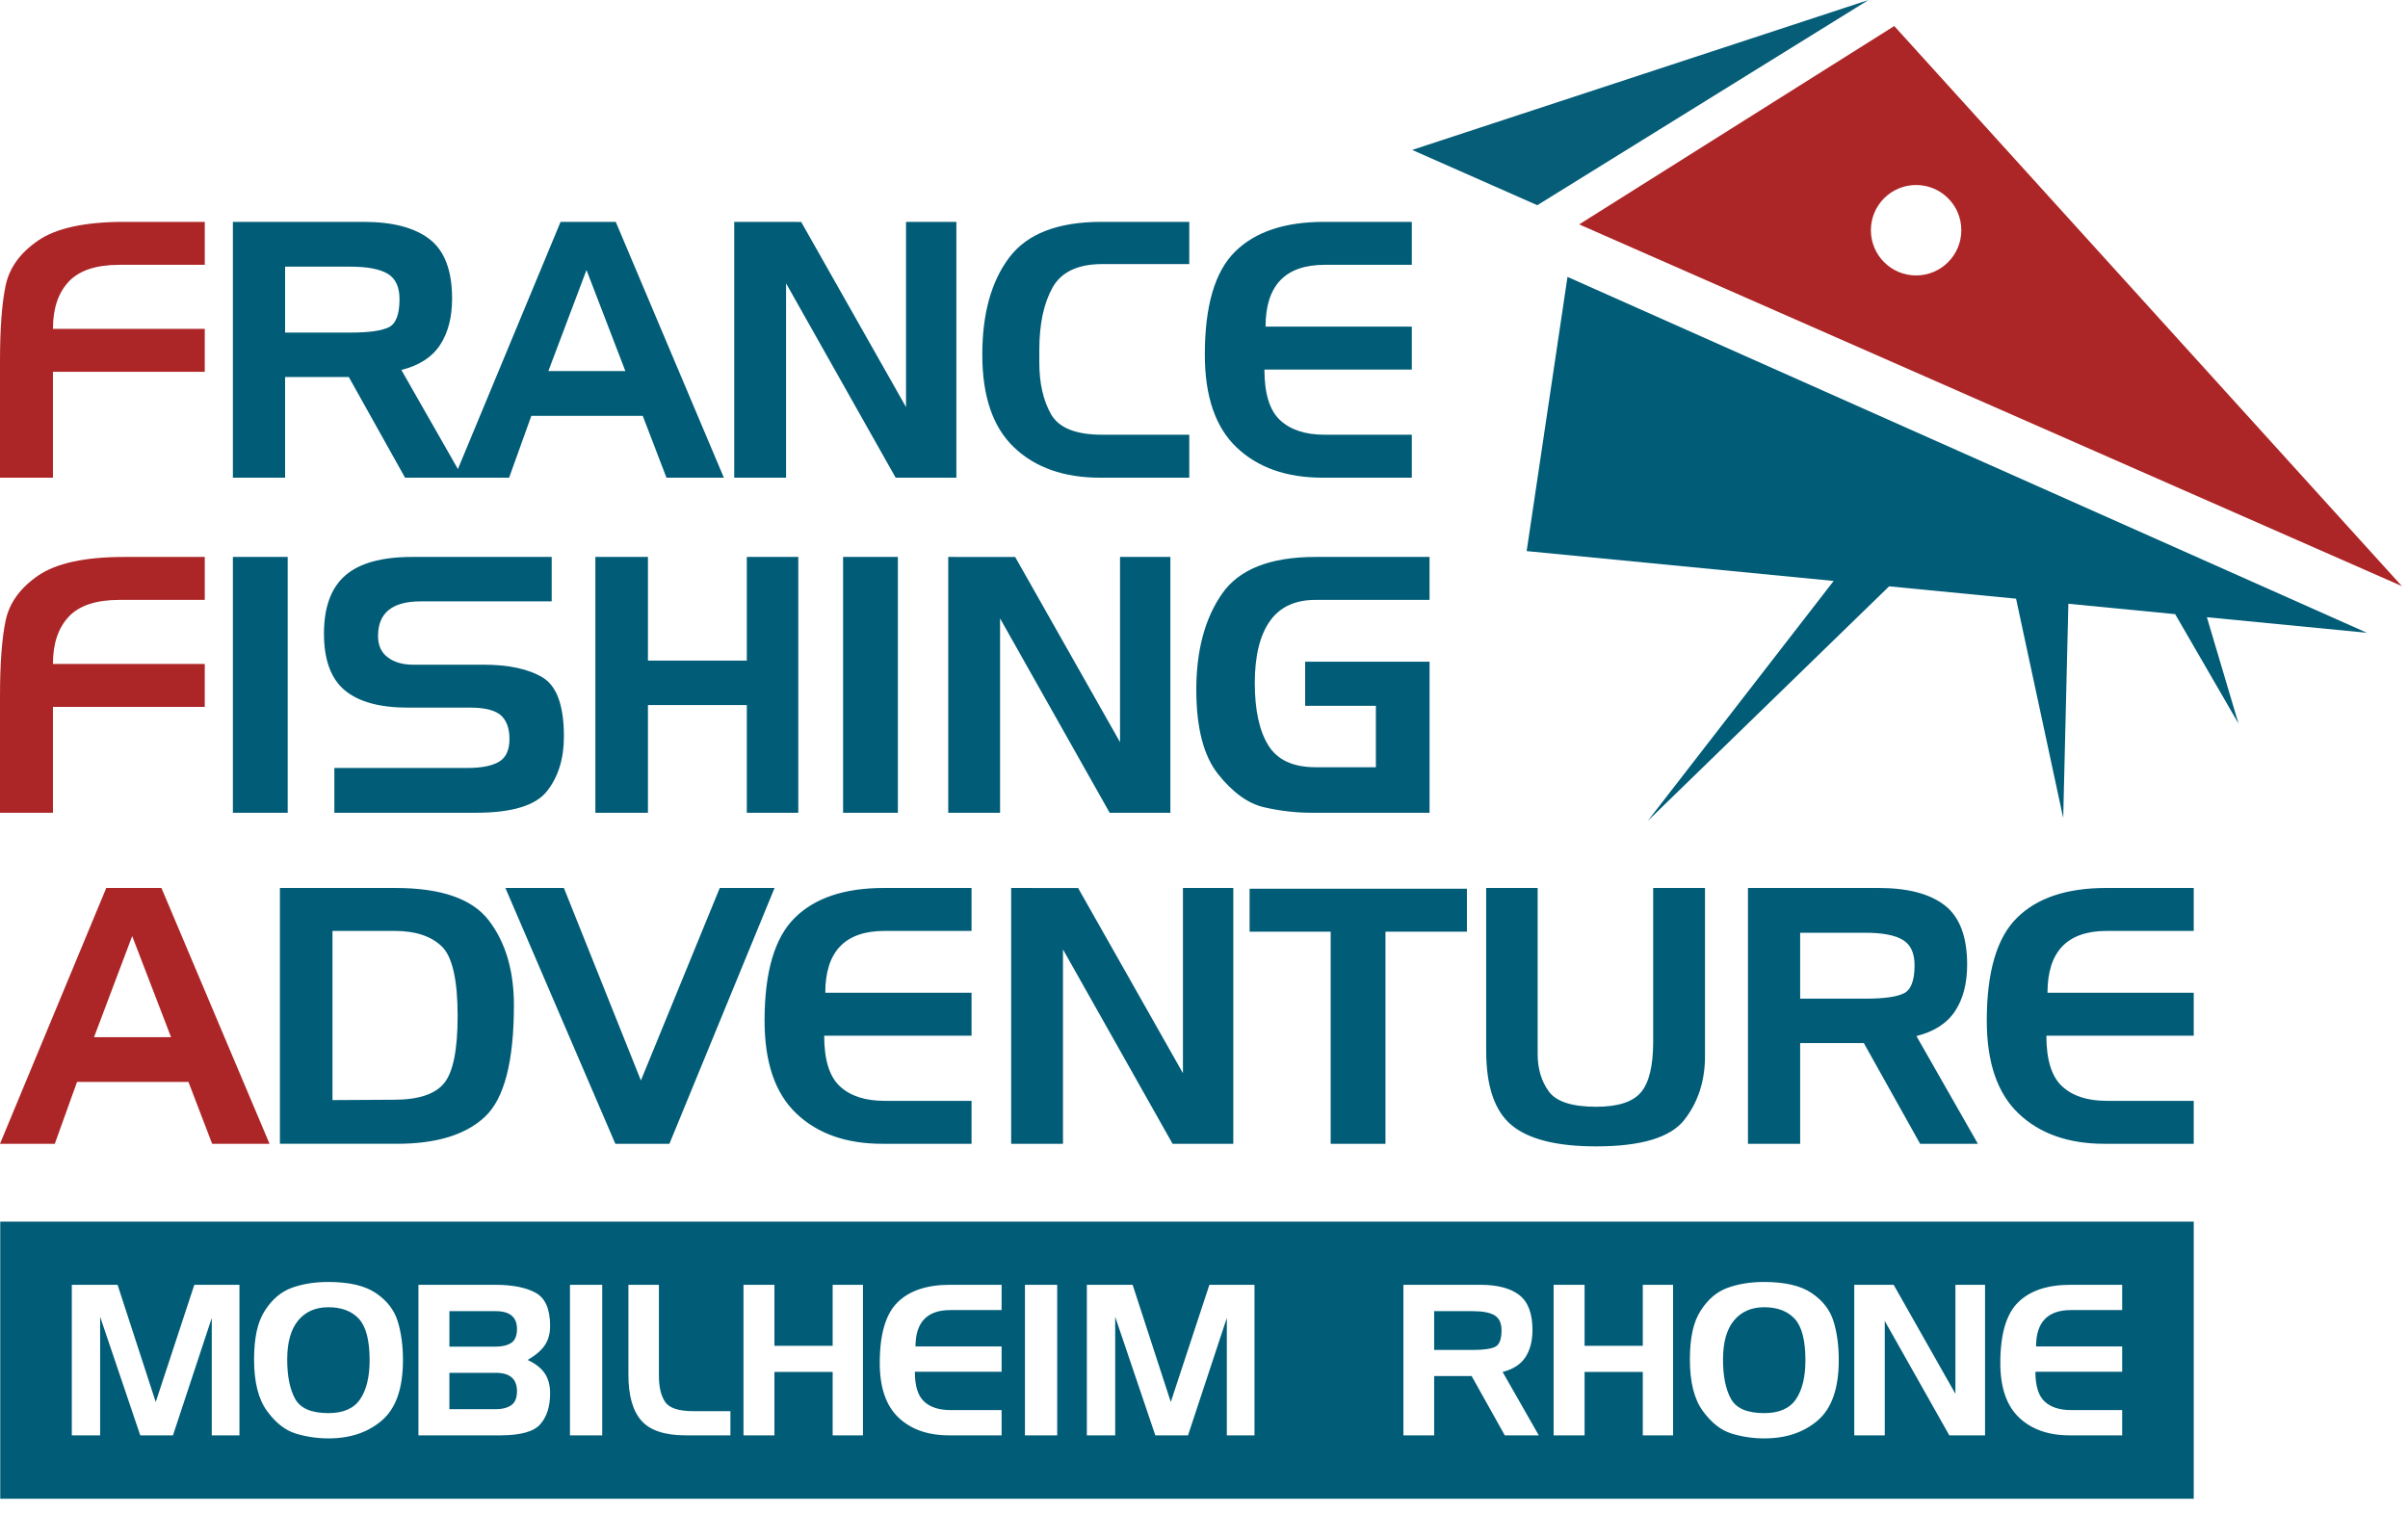
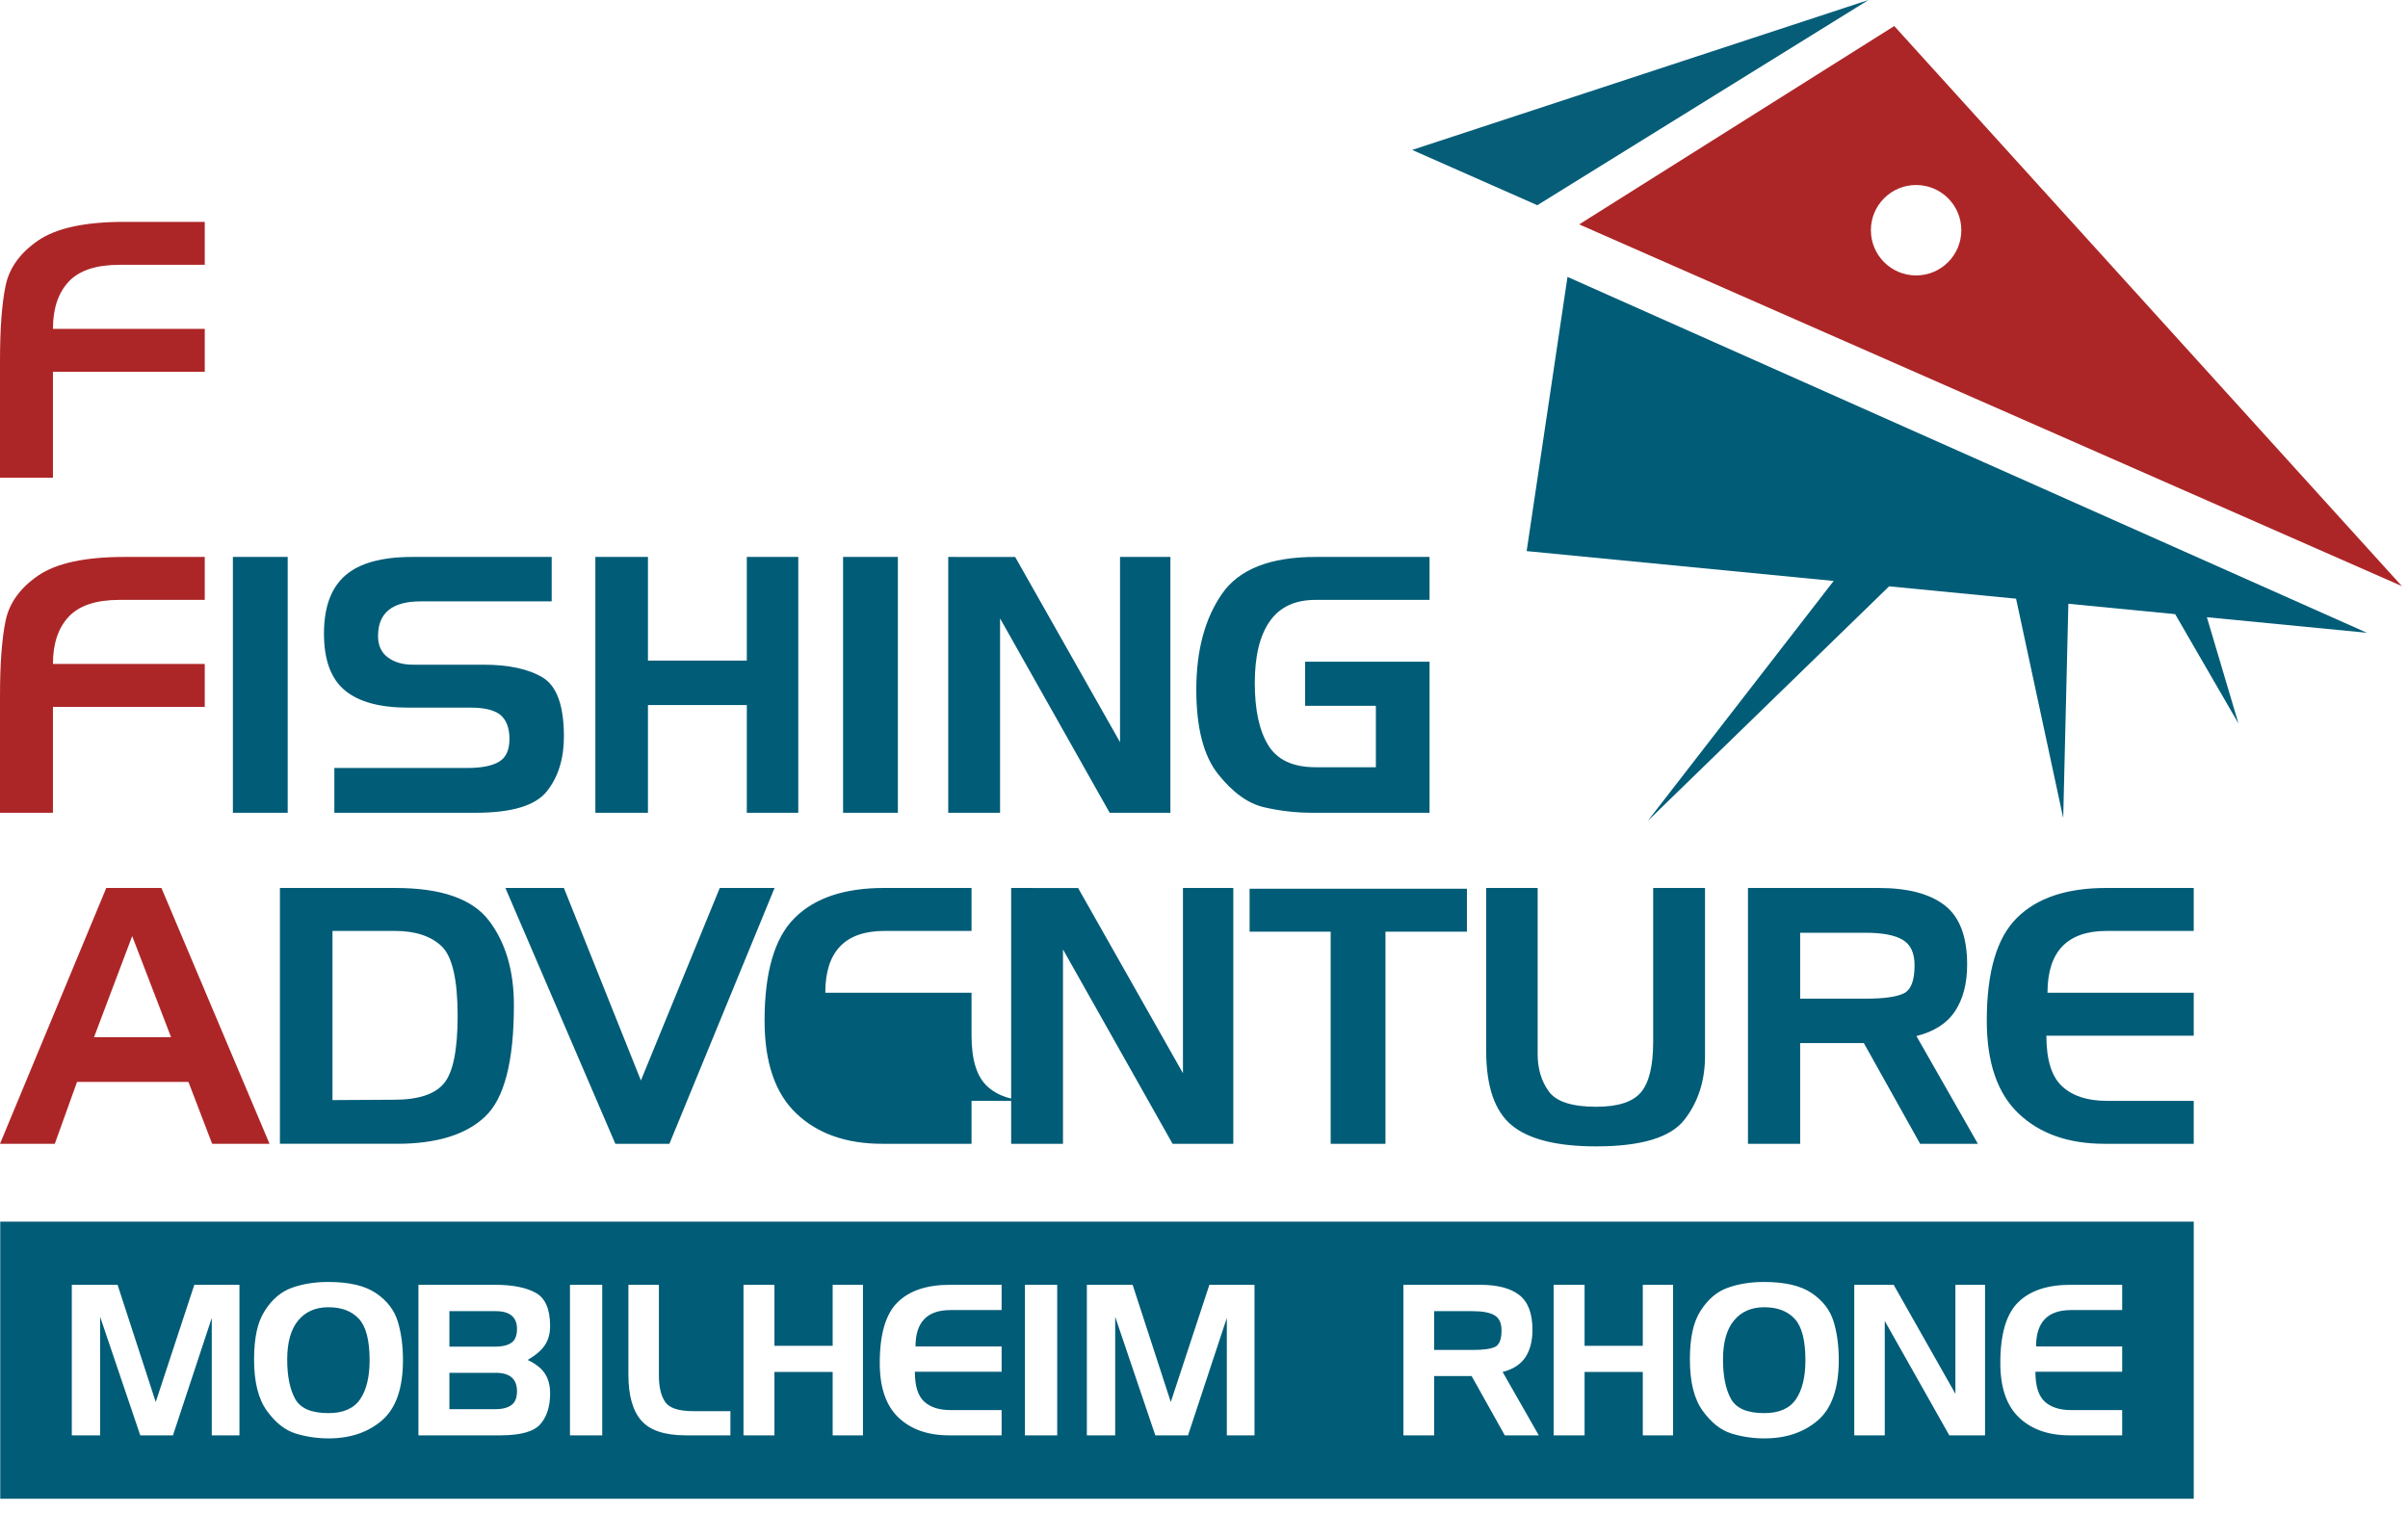
<svg xmlns="http://www.w3.org/2000/svg" width="100%" height="100%" viewBox="0 0 148 93" version="1.1" xml:space="preserve" style="fill-rule:evenodd;clip-rule:evenodd;stroke-linejoin:round;stroke-miterlimit:2;">
  <path d="M0.015,75.092l134.817,0l0,17.034l-134.817,0l0,-17.034Zm14.702,3.884l0,9.254l-1.701,0l0,-7.219l-2.385,7.219l-2.01,0l-2.466,-7.286l0,7.286l-1.741,0l0,-9.254l2.813,0l2.345,7.204l2.372,-7.204l2.773,0Zm5.454,-0.175c1.286,0 2.267,0.23 2.941,0.69c0.674,0.458 1.119,1.036 1.333,1.73c0.215,0.696 0.322,1.491 0.322,2.382c0,1.73 -0.429,2.964 -1.287,3.705c-0.857,0.738 -1.951,1.109 -3.282,1.109c-0.706,0 -1.383,-0.1 -2.03,-0.301c-0.648,-0.201 -1.235,-0.663 -1.762,-1.391c-0.527,-0.725 -0.791,-1.777 -0.791,-3.149c0,-0.67 0.054,-1.25 0.161,-1.746c0.107,-0.495 0.277,-0.919 0.509,-1.276c0.447,-0.697 1.001,-1.161 1.662,-1.398c0.661,-0.237 1.402,-0.355 2.224,-0.355Zm0.013,8.063c0.911,0 1.562,-0.284 1.95,-0.853c0.388,-0.569 0.583,-1.371 0.583,-2.402c0,-1.219 -0.219,-2.065 -0.657,-2.54c-0.438,-0.475 -1.063,-0.714 -1.876,-0.714c-0.786,0 -1.404,0.27 -1.856,0.812c-0.45,0.543 -0.676,1.344 -0.676,2.402c0,1.013 0.161,1.817 0.482,2.408c0.322,0.592 1.005,0.887 2.05,0.887Zm12.247,-3.268c0.483,0.223 0.833,0.5 1.052,0.826c0.219,0.326 0.328,0.736 0.328,1.229c0,0.797 -0.198,1.427 -0.596,1.887c-0.397,0.462 -1.217,0.692 -2.459,0.692l-5.038,0l0,-9.254l4.719,0c1.058,0 1.885,0.162 2.481,0.488c0.597,0.326 0.893,1.007 0.893,2.043c0,0.464 -0.107,0.857 -0.321,1.178c-0.215,0.322 -0.568,0.625 -1.059,0.911Zm-2.005,-0.817c0.431,0 0.764,-0.078 0.998,-0.234c0.235,-0.157 0.351,-0.44 0.351,-0.851c0,-0.732 -0.436,-1.098 -1.309,-1.098l-2.845,0l0,2.183l2.805,0Zm0.009,3.844c0.42,0 0.748,-0.081 0.984,-0.244c0.237,-0.161 0.356,-0.449 0.356,-0.861c0,-0.755 -0.434,-1.132 -1.3,-1.132l-2.854,0l0,2.237l2.814,0Zm6.579,-7.647l0,9.254l-1.983,0l0,-9.254l1.983,0Zm7.879,7.767l0,1.487l-2.747,0c-1.287,0 -2.196,-0.302 -2.727,-0.907c-0.532,-0.602 -0.797,-1.549 -0.797,-2.834l0,-5.513l1.876,0l0,5.593c0,0.69 0.127,1.223 0.382,1.605c0.254,0.379 0.832,0.569 1.735,0.569l2.278,0Zm8.146,-7.767l0,9.254l-1.862,0l0,-3.898l-3.578,0l0,3.898l-1.903,0l0,-9.254l1.903,0l0,3.749l3.578,0l0,-3.749l1.862,0Zm8.522,7.7l0,1.554l-3.229,0c-1.304,0 -2.34,-0.364 -3.109,-1.094c-0.768,-0.728 -1.152,-1.848 -1.152,-3.359c0,-1.762 0.364,-3.003 1.092,-3.721c0.728,-0.721 1.802,-1.08 3.223,-1.08l3.175,0l0,1.553l-3.149,0c-1.429,0 -2.143,0.745 -2.143,2.237l5.292,0l0,1.553l-5.332,0c0,0.873 0.189,1.482 0.569,1.833c0.38,0.35 0.918,0.524 1.614,0.524l3.149,0Zm3.417,-7.7l0,9.254l-1.983,0l0,-9.254l1.983,0Zm12.126,0l0,9.254l-1.701,0l0,-7.219l-2.385,7.219l-2.01,0l-2.466,-7.286l0,7.286l-1.742,0l0,-9.254l2.814,0l2.345,7.204l2.372,-7.204l2.773,0Zm25.727,0l0,9.254l-1.862,0l0,-3.898l-3.578,0l0,3.898l-1.903,0l0,-9.254l1.903,0l0,3.749l3.578,0l0,-3.749l1.862,0Zm5.587,-0.175c1.287,0 2.267,0.23 2.941,0.69c0.675,0.458 1.119,1.036 1.334,1.73c0.214,0.696 0.321,1.491 0.321,2.382c0,1.73 -0.428,2.964 -1.286,3.705c-0.858,0.738 -1.952,1.109 -3.283,1.109c-0.706,0 -1.382,-0.1 -2.03,-0.301c-0.647,-0.201 -1.235,-0.663 -1.762,-1.391c-0.527,-0.725 -0.79,-1.777 -0.79,-3.149c0,-0.67 0.053,-1.25 0.161,-1.746c0.107,-0.495 0.276,-0.919 0.509,-1.276c0.446,-0.697 1,-1.161 1.661,-1.398c0.661,-0.237 1.403,-0.355 2.224,-0.355Zm0.014,8.063c0.911,0 1.561,-0.284 1.949,-0.853c0.389,-0.569 0.583,-1.371 0.583,-2.402c0,-1.219 -0.219,-2.065 -0.656,-2.54c-0.438,-0.475 -1.063,-0.714 -1.876,-0.714c-0.786,0 -1.405,0.27 -1.856,0.812c-0.451,0.543 -0.677,1.344 -0.677,2.402c0,1.013 0.161,1.817 0.483,2.408c0.321,0.592 1.005,0.887 2.05,0.887Zm13.573,-7.888l0,9.254l-2.197,0l-3.967,-7.031l0,7.031l-1.875,0l0,-9.254l2.423,0.002l3.794,6.698l0,-6.7l1.822,0Zm8.428,7.7l0,1.554l-3.229,0c-1.304,0 -2.34,-0.364 -3.108,-1.094c-0.769,-0.728 -1.153,-1.848 -1.153,-3.359c0,-1.762 0.364,-3.003 1.092,-3.721c0.728,-0.721 1.802,-1.08 3.223,-1.08l3.175,0l0,1.553l-3.148,0c-1.43,0 -2.145,0.745 -2.145,2.237l5.293,0l0,1.553l-5.333,0c0,0.873 0.19,1.482 0.57,1.833c0.38,0.35 0.918,0.524 1.615,0.524l3.148,0Zm-38.08,-2.344l2.224,3.898l-2.09,0l-2.037,-3.643l-2.304,0l0,3.643l-1.89,0l0,-9.254l4.73,0c1.054,0 1.851,0.209 2.392,0.629c0.54,0.419 0.81,1.134 0.81,2.143c0,0.678 -0.145,1.239 -0.435,1.681c-0.291,0.441 -0.757,0.743 -1.4,0.903Zm-1.829,-1.352c0.645,0 1.101,-0.063 1.364,-0.188c0.266,-0.125 0.398,-0.464 0.398,-1.018c0,-0.446 -0.143,-0.754 -0.431,-0.924c-0.286,-0.169 -0.735,-0.254 -1.345,-0.254l-2.364,0l0,2.384l2.378,0Z" style="fill:#005c77;" />
  <path d="M116.424,1.6l31.199,34.428l-50.564,-22.235l19.365,-12.193Zm1.343,9.772c-1.535,0 -2.779,1.244 -2.779,2.779c0,1.535 1.244,2.78 2.779,2.78c1.535,0 2.779,-1.245 2.779,-2.78c0,-1.535 -1.244,-2.779 -2.779,-2.779Z" style="fill:#ad2627;" />
  <path d="M145.472,38.896l-49.131,-21.875l-2.51,16.855l18.87,1.834l-11.428,14.752l14.835,-14.42l7.803,0.759l2.897,13.482l0.317,-13.17l6.564,0.638l3.891,6.723l-1.942,-6.534l9.834,0.956Z" style="fill:#005c77;" />
  <path d="M114.842,0l-20.357,12.614l-7.69,-3.398l28.047,-9.216Z" style="fill:#065d78;" />
  <path d="M12.585,20.215l0,2.64l-9.331,0l0,6.508l-3.254,0l0,-7.202c0,-1.958 0.114,-3.49 0.342,-4.593c0.227,-1.1 0.899,-2.03 2.014,-2.792c1.115,-0.758 2.878,-1.138 5.29,-1.138l4.939,0l0,2.64l-5.234,0c-1.442,0 -2.485,0.345 -3.129,1.036c-0.645,0.69 -0.968,1.657 -0.968,2.901l9.331,0Z" style="fill:#ad2627;fill-rule:nonzero;" />
-   <path d="M24.668,22.741l3.778,6.622l-3.55,0l-3.459,-6.19l-3.914,0l0,6.19l-3.209,0l0,-15.725l8.033,0c1.791,0 3.145,0.357 4.063,1.07c0.917,0.713 1.376,1.927 1.376,3.641c0,1.153 -0.246,2.105 -0.739,2.856c-0.493,0.751 -1.286,1.263 -2.379,1.536Zm-3.106,-2.298c1.096,0 1.87,-0.107 2.318,-0.319c0.451,-0.212 0.675,-0.789 0.675,-1.73c0,-0.758 -0.243,-1.281 -0.732,-1.57c-0.486,-0.288 -1.248,-0.432 -2.283,-0.432l-4.017,0l0,4.051l4.039,0Zm16.283,-6.805l6.645,15.725l-3.528,0l-1.456,-3.8l-6.85,0l-1.365,3.8l-3.368,0l6.531,-15.725l3.391,0Zm-4.142,9.171l4.733,0l-2.389,-6.212l-2.344,6.212Zm25.078,-9.171l0,15.725l-3.732,0l-6.736,-11.947l0,11.947l-3.186,0l0,-15.725l4.115,0.004l6.444,11.382l0,-11.386l3.095,0Zm14.314,13.085l0,2.64l-5.484,0c-2.215,0 -3.976,-0.618 -5.28,-1.858c-1.305,-1.237 -1.957,-3.141 -1.957,-5.708c0,-2.507 0.55,-4.495 1.65,-5.959c1.1,-1.468 2.992,-2.2 5.678,-2.2l5.393,0l0,2.595l-5.348,0c-1.502,0 -2.522,0.485 -3.061,1.452c-0.538,0.967 -0.808,2.242 -0.808,3.827l0,0.778c0,1.263 0.239,2.321 0.717,3.167c0.478,0.846 1.529,1.266 3.152,1.266l5.348,0Zm13.677,0l0,2.64l-5.485,0c-2.215,0 -3.975,-0.618 -5.279,-1.858c-1.305,-1.237 -1.957,-3.141 -1.957,-5.708c0,-2.993 0.618,-5.102 1.854,-6.323c1.236,-1.225 3.061,-1.836 5.473,-1.836l5.394,0l0,2.64l-5.348,0c-2.428,0 -3.641,1.267 -3.641,3.8l8.989,0l0,2.64l-9.058,0c0,1.483 0.323,2.519 0.968,3.114c0.644,0.596 1.558,0.891 2.742,0.891l5.348,0Z" style="fill:#005c77;fill-rule:nonzero;" />
  <path d="M9.922,54.583l6.644,15.725l-3.527,0l-1.456,-3.801l-6.849,0l-1.366,3.801l-3.368,0l6.531,-15.725l3.391,0Zm-4.142,9.171l4.733,0l-2.389,-6.213l-2.344,6.213Z" style="fill:#ad2627;fill-rule:nonzero;" />
-   <path d="M24.304,54.583c2.822,0 4.741,0.671 5.757,2.018c1.017,1.342 1.525,3.072 1.525,5.184c0,3.448 -0.588,5.731 -1.764,6.846c-1.175,1.119 -2.985,1.677 -5.427,1.677l-7.191,0l0,-15.725l7.1,0Zm-0.091,13.017c1.502,0 2.53,-0.338 3.083,-1.017c0.554,-0.675 0.831,-2.056 0.831,-4.138c0,-2.234 -0.33,-3.664 -0.99,-4.286c-0.66,-0.625 -1.62,-0.936 -2.879,-0.936l-3.823,0l0,10.399l3.778,-0.022Zm20.025,-13.017l3.368,0l-6.463,15.725l-3.322,0l-6.758,-15.725l3.595,0l4.733,11.833l4.847,-11.833Zm15.475,13.085l0,2.64l-5.485,0c-2.215,0 -3.974,-0.619 -5.279,-1.859c-1.305,-1.236 -1.957,-3.14 -1.957,-5.708c0,-2.993 0.618,-5.101 1.855,-6.322c1.236,-1.225 3.06,-1.836 5.472,-1.836l5.394,0l0,2.64l-5.348,0c-2.428,0 -3.641,1.266 -3.641,3.8l8.989,0l0,2.64l-9.057,0c0,1.483 0.322,2.518 0.967,3.113c0.644,0.596 1.559,0.892 2.742,0.892l5.348,0Zm16.088,-13.085l0,15.725l-3.732,0l-6.736,-11.948l0,11.948l-3.185,0l0,-15.725l4.115,0.004l6.443,11.382l0,-11.386l3.095,0Zm14.359,0.045l0,2.64l-5.006,0l0,13.04l-3.368,0l0,-13.04l-4.983,0l0,-2.64l13.357,0Zm14.633,-0.045l0,10.331c0,1.532 -0.425,2.841 -1.274,3.925c-0.85,1.085 -2.655,1.628 -5.416,1.628c-2.412,0 -4.142,-0.433 -5.189,-1.297c-1.047,-0.865 -1.57,-2.39 -1.57,-4.575l0,-10.012l3.163,0l0,10.217c0,0.896 0.228,1.658 0.683,2.287c0.455,0.63 1.426,0.945 2.913,0.945c1.335,0 2.252,-0.296 2.753,-0.888c0.501,-0.591 0.751,-1.631 0.751,-3.117l0,-9.444l3.186,0Zm12.994,9.102l3.777,6.623l-3.55,0l-3.459,-6.19l-3.914,0l0,6.19l-3.208,0l0,-15.725l8.033,0c1.79,0 3.144,0.356 4.062,1.069c0.917,0.713 1.376,1.927 1.376,3.641c0,1.153 -0.246,2.105 -0.739,2.856c-0.493,0.751 -1.286,1.263 -2.378,1.536Zm-3.106,-2.298c1.096,0 1.869,-0.106 2.317,-0.319c0.451,-0.212 0.675,-0.788 0.675,-1.729c0,-0.759 -0.243,-1.282 -0.732,-1.57c-0.485,-0.289 -1.248,-0.433 -2.283,-0.433l-4.017,0l0,4.051l4.04,0Zm20.15,6.281l0,2.64l-5.484,0c-2.215,0 -3.975,-0.619 -5.279,-1.859c-1.305,-1.236 -1.957,-3.14 -1.957,-5.708c0,-2.993 0.617,-5.101 1.854,-6.322c1.236,-1.225 3.061,-1.836 5.473,-1.836l5.393,0l0,2.64l-5.347,0c-2.428,0 -3.641,1.266 -3.641,3.8l8.988,0l0,2.64l-9.057,0c0,1.483 0.323,2.518 0.968,3.113c0.644,0.596 1.558,0.892 2.742,0.892l5.347,0Z" style="fill:#005c77;fill-rule:nonzero;" />
+   <path d="M24.304,54.583c2.822,0 4.741,0.671 5.757,2.018c1.017,1.342 1.525,3.072 1.525,5.184c0,3.448 -0.588,5.731 -1.764,6.846c-1.175,1.119 -2.985,1.677 -5.427,1.677l-7.191,0l0,-15.725l7.1,0Zm-0.091,13.017c1.502,0 2.53,-0.338 3.083,-1.017c0.554,-0.675 0.831,-2.056 0.831,-4.138c0,-2.234 -0.33,-3.664 -0.99,-4.286c-0.66,-0.625 -1.62,-0.936 -2.879,-0.936l-3.823,0l0,10.399l3.778,-0.022Zm20.025,-13.017l3.368,0l-6.463,15.725l-3.322,0l-6.758,-15.725l3.595,0l4.733,11.833l4.847,-11.833Zm15.475,13.085l0,2.64l-5.485,0c-2.215,0 -3.974,-0.619 -5.279,-1.859c-1.305,-1.236 -1.957,-3.14 -1.957,-5.708c0,-2.993 0.618,-5.101 1.855,-6.322c1.236,-1.225 3.06,-1.836 5.472,-1.836l5.394,0l0,2.64l-5.348,0c-2.428,0 -3.641,1.266 -3.641,3.8l8.989,0l0,2.64c0,1.483 0.322,2.518 0.967,3.113c0.644,0.596 1.559,0.892 2.742,0.892l5.348,0Zm16.088,-13.085l0,15.725l-3.732,0l-6.736,-11.948l0,11.948l-3.185,0l0,-15.725l4.115,0.004l6.443,11.382l0,-11.386l3.095,0Zm14.359,0.045l0,2.64l-5.006,0l0,13.04l-3.368,0l0,-13.04l-4.983,0l0,-2.64l13.357,0Zm14.633,-0.045l0,10.331c0,1.532 -0.425,2.841 -1.274,3.925c-0.85,1.085 -2.655,1.628 -5.416,1.628c-2.412,0 -4.142,-0.433 -5.189,-1.297c-1.047,-0.865 -1.57,-2.39 -1.57,-4.575l0,-10.012l3.163,0l0,10.217c0,0.896 0.228,1.658 0.683,2.287c0.455,0.63 1.426,0.945 2.913,0.945c1.335,0 2.252,-0.296 2.753,-0.888c0.501,-0.591 0.751,-1.631 0.751,-3.117l0,-9.444l3.186,0Zm12.994,9.102l3.777,6.623l-3.55,0l-3.459,-6.19l-3.914,0l0,6.19l-3.208,0l0,-15.725l8.033,0c1.79,0 3.144,0.356 4.062,1.069c0.917,0.713 1.376,1.927 1.376,3.641c0,1.153 -0.246,2.105 -0.739,2.856c-0.493,0.751 -1.286,1.263 -2.378,1.536Zm-3.106,-2.298c1.096,0 1.869,-0.106 2.317,-0.319c0.451,-0.212 0.675,-0.788 0.675,-1.729c0,-0.759 -0.243,-1.282 -0.732,-1.57c-0.485,-0.289 -1.248,-0.433 -2.283,-0.433l-4.017,0l0,4.051l4.04,0Zm20.15,6.281l0,2.64l-5.484,0c-2.215,0 -3.975,-0.619 -5.279,-1.859c-1.305,-1.236 -1.957,-3.14 -1.957,-5.708c0,-2.993 0.617,-5.101 1.854,-6.322c1.236,-1.225 3.061,-1.836 5.473,-1.836l5.393,0l0,2.64l-5.347,0c-2.428,0 -3.641,1.266 -3.641,3.8l8.988,0l0,2.64l-9.057,0c0,1.483 0.323,2.518 0.968,3.113c0.644,0.596 1.558,0.892 2.742,0.892l5.347,0Z" style="fill:#005c77;fill-rule:nonzero;" />
  <path d="M12.585,40.812l0,2.64l-9.331,0l0,6.508l-3.254,0l0,-7.202c0,-1.957 0.114,-3.49 0.342,-4.593c0.227,-1.1 0.899,-2.029 2.014,-2.792c1.115,-0.758 2.878,-1.138 5.29,-1.138l4.939,0l0,2.64l-5.234,0c-1.442,0 -2.485,0.345 -3.129,1.036c-0.645,0.69 -0.968,1.657 -0.968,2.901l9.331,0Z" style="fill:#ad2627;fill-rule:nonzero;" />
  <path d="M17.682,34.235l0,15.725l-3.368,0l0,-15.725l3.368,0Zm12.016,6.623c1.562,0 2.78,0.261 3.652,0.785c0.872,0.523 1.309,1.733 1.309,3.629c0,1.366 -0.349,2.488 -1.047,3.368c-0.698,0.88 -2.154,1.32 -4.369,1.32l-8.693,0l0,-2.753l8.169,0c0.865,0 1.514,-0.125 1.946,-0.38c0.432,-0.25 0.648,-0.72 0.648,-1.407c0,-0.671 -0.189,-1.168 -0.568,-1.487c-0.38,-0.292 -0.987,-0.436 -1.821,-0.436l-3.846,0c-1.745,0 -3.042,-0.356 -3.891,-1.069c-0.85,-0.713 -1.275,-1.874 -1.275,-3.482c0,-1.623 0.437,-2.814 1.309,-3.573c0.872,-0.758 2.242,-1.138 4.107,-1.138l8.58,0l0,2.731l-8.056,0c-1.745,0 -2.617,0.709 -2.617,2.128c0,0.58 0.201,1.02 0.603,1.316c0.402,0.3 0.914,0.448 1.536,0.448l4.324,0Zm19.366,-6.623l0,15.725l-3.163,0l0,-6.622l-6.077,0l0,6.622l-3.231,0l0,-15.725l3.231,0l0,6.372l6.077,0l0,-6.372l3.163,0Zm6.121,0l0,15.725l-3.368,0l0,-15.725l3.368,0Zm16.749,0l0,15.725l-3.732,0l-6.736,-11.947l0,11.947l-3.186,0l0,-15.725l4.115,0.004l6.444,11.382l0,-11.386l3.095,0Zm15.929,6.44l0,9.285l-7.236,0c-0.986,0 -1.968,-0.114 -2.947,-0.341c-0.978,-0.228 -1.915,-0.907 -2.811,-2.029c-0.894,-1.123 -1.342,-2.856 -1.342,-5.196c0,-2.401 0.523,-4.362 1.57,-5.879c1.047,-1.521 2.966,-2.28 5.758,-2.28l7.008,0l0,2.64l-7.008,0c-1.26,0 -2.196,0.436 -2.811,1.313c-0.614,0.872 -0.922,2.139 -0.922,3.796c0,1.657 0.277,2.936 0.831,3.83c0.554,0.9 1.521,1.347 2.902,1.347l3.709,0l0,-3.777l-4.347,0l0,-2.709l7.646,0Z" style="fill:#005c77;fill-rule:nonzero;" />
</svg>